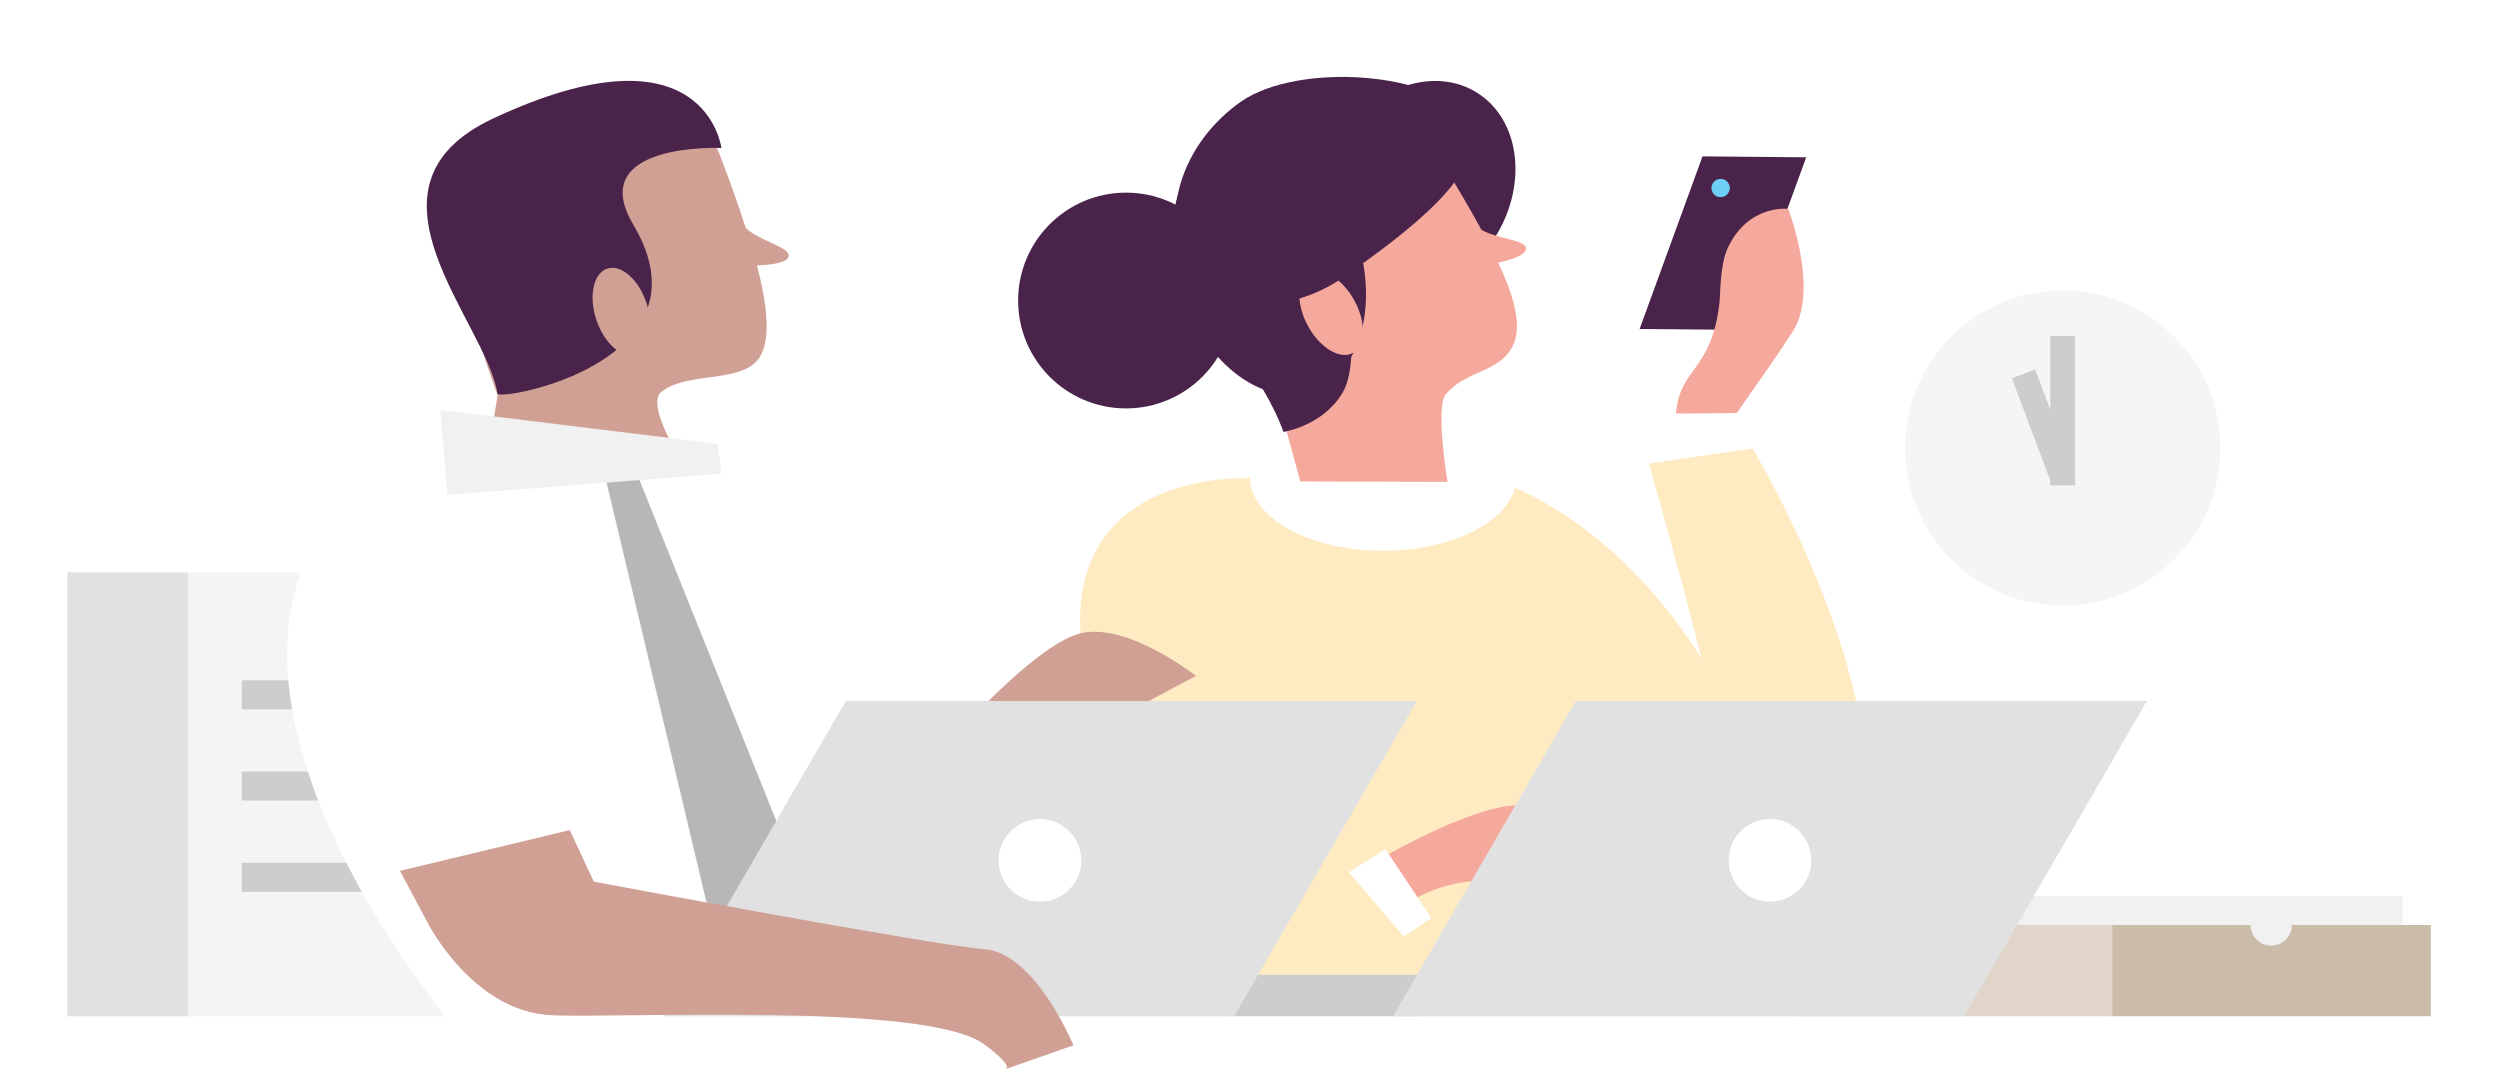
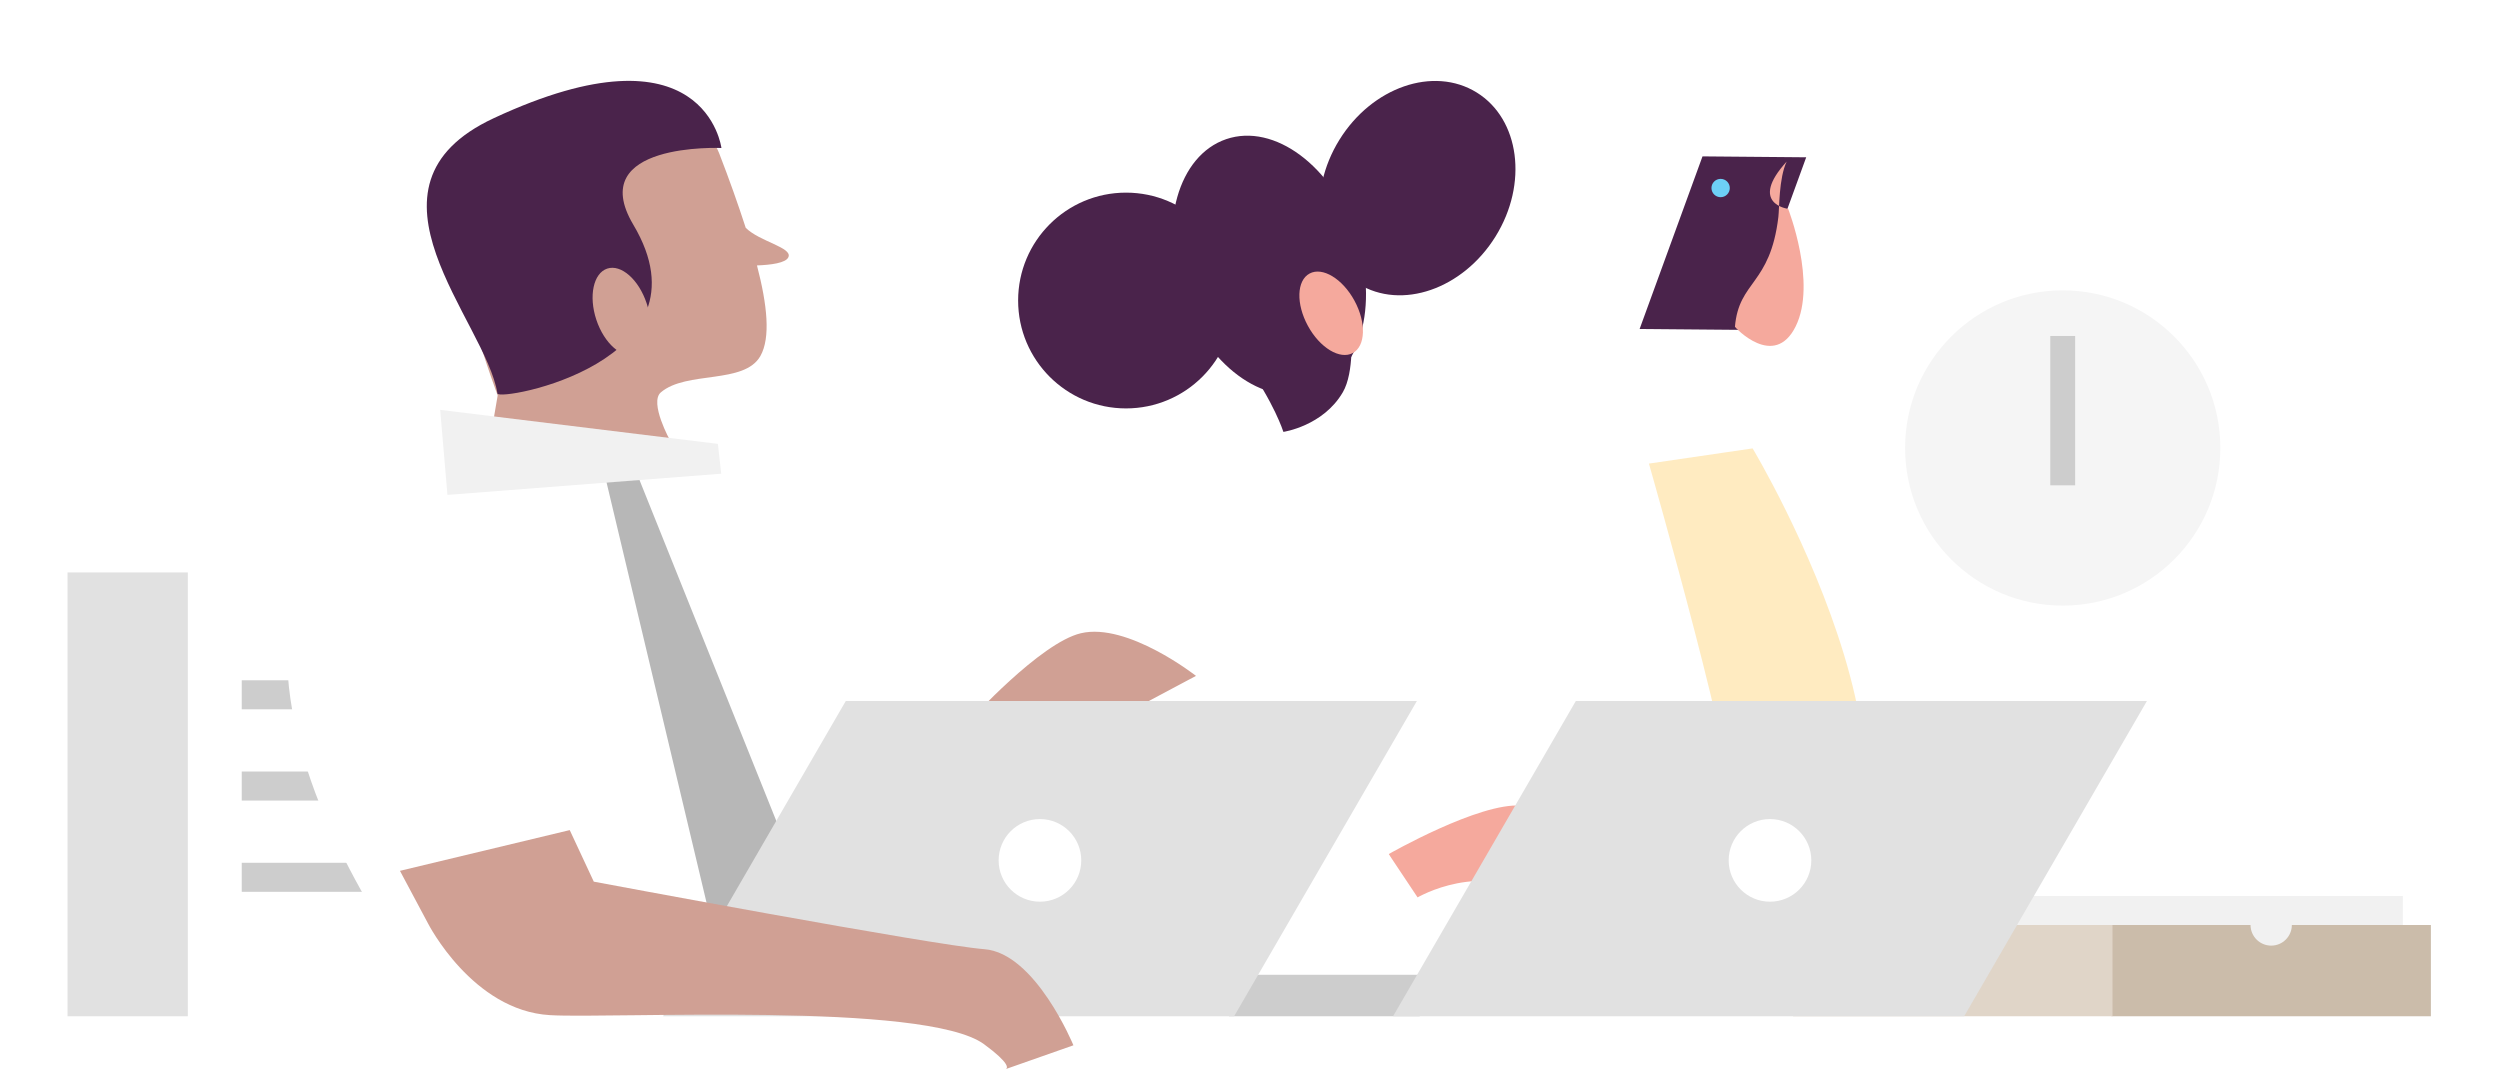
<svg xmlns="http://www.w3.org/2000/svg" viewBox="0 0 602.7 258">
  <defs>
    <style>.cls-1,.cls-9{fill:#fff;}.cls-17,.cls-2{fill:#4a234b;}.cls-13,.cls-15,.cls-16,.cls-2,.cls-3,.cls-4,.cls-5,.cls-9{fill-rule:evenodd;}.cls-3{fill:#ffebc1;}.cls-14,.cls-4{fill:#d0a094;}.cls-5{fill:#b7b7b7;}.cls-6{fill:#f4f4f4;}.cls-13,.cls-7{fill:#e1e1e1;}.cls-8{fill:#cdcdcd;}.cls-10,.cls-15{fill:#f1f1f1;}.cls-11{fill:#cbbcaa;}.cls-12{fill:#e0d5c8;}.cls-16{fill:#f5a99d;}.cls-18{fill:#6dcff6;}.cls-19{fill:#f5f5f5;}</style>
  </defs>
  <title>Business NEW</title>
  <g id="Base">
    <rect class="cls-1" width="602.7" height="258" />
  </g>
  <g id="NEW">
    <path class="cls-2" d="M356.41,22.29c10.4,6.43,12.44,22,4.56,34.71s-22.69,17.85-33.09,11.42-12.44-22-4.56-34.71S346,15.86,356.41,22.29Z" transform="translate(-0.42)" />
    <path class="cls-3" d="M390.74,209.39s11.3,27.1,39.08,14.81c49.63-22-6.88-116.1-6.88-116.1l-25,3.66s22.91,80.11,19.21,82C408.09,198.38,390.74,209.39,390.74,209.39Z" transform="translate(-0.42)" />
-     <path class="cls-3" d="M300.58,115.32c-6.13-.09-39.55,1-39.77,34.06-.13,19.8,18.82,60.88,18.82,60.88l7.75-1.77a355.79,355.79,0,0,0,19.93,36.09h48.15l64.75-67.52S386.49,88.83,300.58,115.32Z" transform="translate(-0.42)" />
    <path class="cls-4" d="M288.75,162.94S272.26,150,261,152.66c-9.81,2.31-26.81,21.07-26.81,21.07l9.22,8.47s9.7-12,26-10.85c9.06.64,3,.29,3,.29Z" transform="translate(-0.42)" />
    <path class="cls-4" d="M180.2,54.92c-1.85-5.71-4-11.76-6.36-17.86-7.63-20.19-61.46-1.79-63.36,12.7s9.92,45.56,9.92,45.56L117,115.26l45-9s-5.13-9.22-2.26-11.67c6.19-5.27,20.09-1.86,24-8.77,2.48-4.41,1.66-12.28-.83-21.83,3.26-.12,7-.57,7.58-2C191.51,59.66,183.54,58.25,180.2,54.92Z" transform="translate(-0.42)" />
    <path class="cls-2" d="M120.34,94.86c.32,2,52.47-7.54,32.77-40.67-11.89-20,21.23-18.51,21.23-18.51s-3.83-31-54.88-7.19C84,45,117.59,77.4,120.34,94.86Z" transform="translate(-0.42)" />
    <path class="cls-4" d="M146.82,64.75c3.34-1.1,7.59,2.64,9.49,8.36s.72,11.24-2.62,12.34-7.6-2.64-9.5-8.35S143.47,65.85,146.82,64.75Z" transform="translate(-0.42)" />
    <path class="cls-5" d="M145.48,111.4l25.7,108,26.22,3L153.57,113.18Z" transform="translate(-0.42)" />
-     <rect class="cls-6" x="16.28" y="138" width="112" height="107" />
    <rect class="cls-7" x="16.28" y="138" width="29" height="107" />
    <rect class="cls-8" x="58.28" y="208" width="30" height="7" />
    <rect class="cls-8" x="58.28" y="186" width="30" height="7" />
    <rect class="cls-8" x="58.28" y="164" width="30" height="7" />
    <path class="cls-9" d="M113.6,252.33l38.93-19-10.15-121.6S121,87.41,88.14,116.18C34.85,162.88,113.6,252.33,113.6,252.33Z" transform="translate(-0.42)" />
    <rect class="cls-10" x="471.28" y="216" width="108" height="17" />
    <rect class="cls-11" x="509.04" y="223" width="77" height="22" />
    <rect class="cls-12" x="432.28" y="223" width="77" height="22" />
    <rect class="cls-8" x="296.28" y="235" width="46" height="10" />
    <polygon class="cls-13" points="297.52 245 159.84 245 203.9 169 341.58 169 297.52 245" />
    <circle class="cls-1" cx="250.71" cy="207.42" r="9.96" />
    <path class="cls-14" d="M242.9,257.78l-.21.08A.83.83,0,0,0,242.9,257.78Z" transform="translate(-0.42)" />
    <path class="cls-14" d="M237.73,228.83c-12.35-.94-94.16-16.28-94.16-16.28l-5.8-12.43-40.93,9.82,6.78,12.71s10.71,21,29.38,22.08c15,.9,90.57-3.33,104.64,7,6.34,4.66,5.72,5.78,5.26,6L259.2,252S250.07,229.77,237.73,228.83Z" transform="translate(-0.42)" />
    <path class="cls-15" d="M174.29,114.2l-66,5.11-1.75-20.5,66.95,8.2Z" transform="translate(-0.42)" />
    <path class="cls-9" d="M333.87,97.36c17.73,0,32.1,7.93,32.1,17.71s-14.37,17.71-32.1,17.71-32.1-7.93-32.1-17.71S316.14,97.36,333.87,97.36Z" transform="translate(-0.42)" />
-     <path class="cls-16" d="M357.57,55.41c-3-5.52-6.55-11.44-10.18-17.52-11.07-18.54-55.58,7.27-54.9,21.87s17.79,43.1,17.79,43.1l3.62,13.21,35.47.11s-2.89-18-.49-21c5.16-6.28,13.4-5.09,16.5-12.39,1.91-4.51.05-11.32-3.75-19.45,3.07-.69,6.3-1.75,6.65-3.18C368.88,57.83,361.62,57.72,357.57,55.41Z" transform="translate(-0.42)" />
    <path class="cls-2" d="M309.82,104.12s-2.23-7.1-9.2-16.75,25.51-7.5,25.51-7.5.89,9.84-2,14.72C319.39,102.72,309.82,104.12,309.82,104.12Z" transform="translate(-0.42)" />
    <path class="cls-2" d="M296.05,33.54c11.57-3.93,25.58,6.49,31.28,23.27s.95,33.59-10.63,37.52-25.58-6.49-31.29-23.27S284.47,37.48,296.05,33.54Z" transform="translate(-0.42)" />
    <path class="cls-16" d="M316.14,65.94c3.1-1.67,7.95,1.26,10.82,6.56s2.69,10.94-.41,12.61-7.94-1.26-10.82-6.55S313,67.62,316.14,65.94Z" transform="translate(-0.42)" />
-     <path class="cls-2" d="M299.46,24.59c13.9-9.8,47.77-7.22,54.67,4.42s-15.8,27.92-29.7,37.72S293.67,75,286.77,63.4,285.56,34.39,299.46,24.59Z" transform="translate(-0.42)" />
    <circle class="cls-17" cx="271.46" cy="72.45" r="26.01" />
    <path class="cls-2" d="M410.86,37.7l25,.22L420.7,79.53l-25-.22Z" transform="translate(-0.42)" />
-     <path class="cls-16" d="M431.51,50.35s7,17.88,1.81,28.34c-1.5,3-14.22,20.88-14.22,20.88s-14.65.2-14.64.09c.94-11.17,8.49-10,10.47-26.46.25-2.06.1-9.36,2-13.37C421.86,49.16,431.51,50.35,431.51,50.35Z" transform="translate(-0.42)" />
+     <path class="cls-16" d="M431.51,50.35s7,17.88,1.81,28.34s-14.65.2-14.64.09c.94-11.17,8.49-10,10.47-26.46.25-2.06.1-9.36,2-13.37C421.86,49.16,431.51,50.35,431.51,50.35Z" transform="translate(-0.42)" />
    <circle class="cls-18" cx="414.81" cy="45.33" r="2.21" />
    <path class="cls-16" d="M390.35,212.61s-11.66-17.4-23.19-18.38c-10.05-.86-32,11.7-32,11.7l6.13,10.92s13-8.4,28.1-2.25c8.42,3.43,2.73,1.2,2.73,1.2Z" transform="translate(-0.42)" />
    <polygon class="cls-9" points="325.15 210.26 334.01 204.73 345.07 221.33 338.43 225.76 325.15 210.26" />
    <polygon class="cls-13" points="473.52 245 335.84 245 379.9 169 517.58 169 473.52 245" />
    <circle class="cls-1" cx="426.71" cy="207.42" r="9.96" />
    <circle class="cls-10" cx="547.54" cy="222.99" r="4.98" />
    <circle class="cls-19" cx="497.28" cy="108" r="38" />
    <rect class="cls-8" x="494.28" y="81" width="6" height="36" />
-     <rect class="cls-8" x="490.12" y="89.28" width="6" height="27.64" transform="translate(-5.2 179.89) rotate(-20.58)" />
  </g>
</svg>